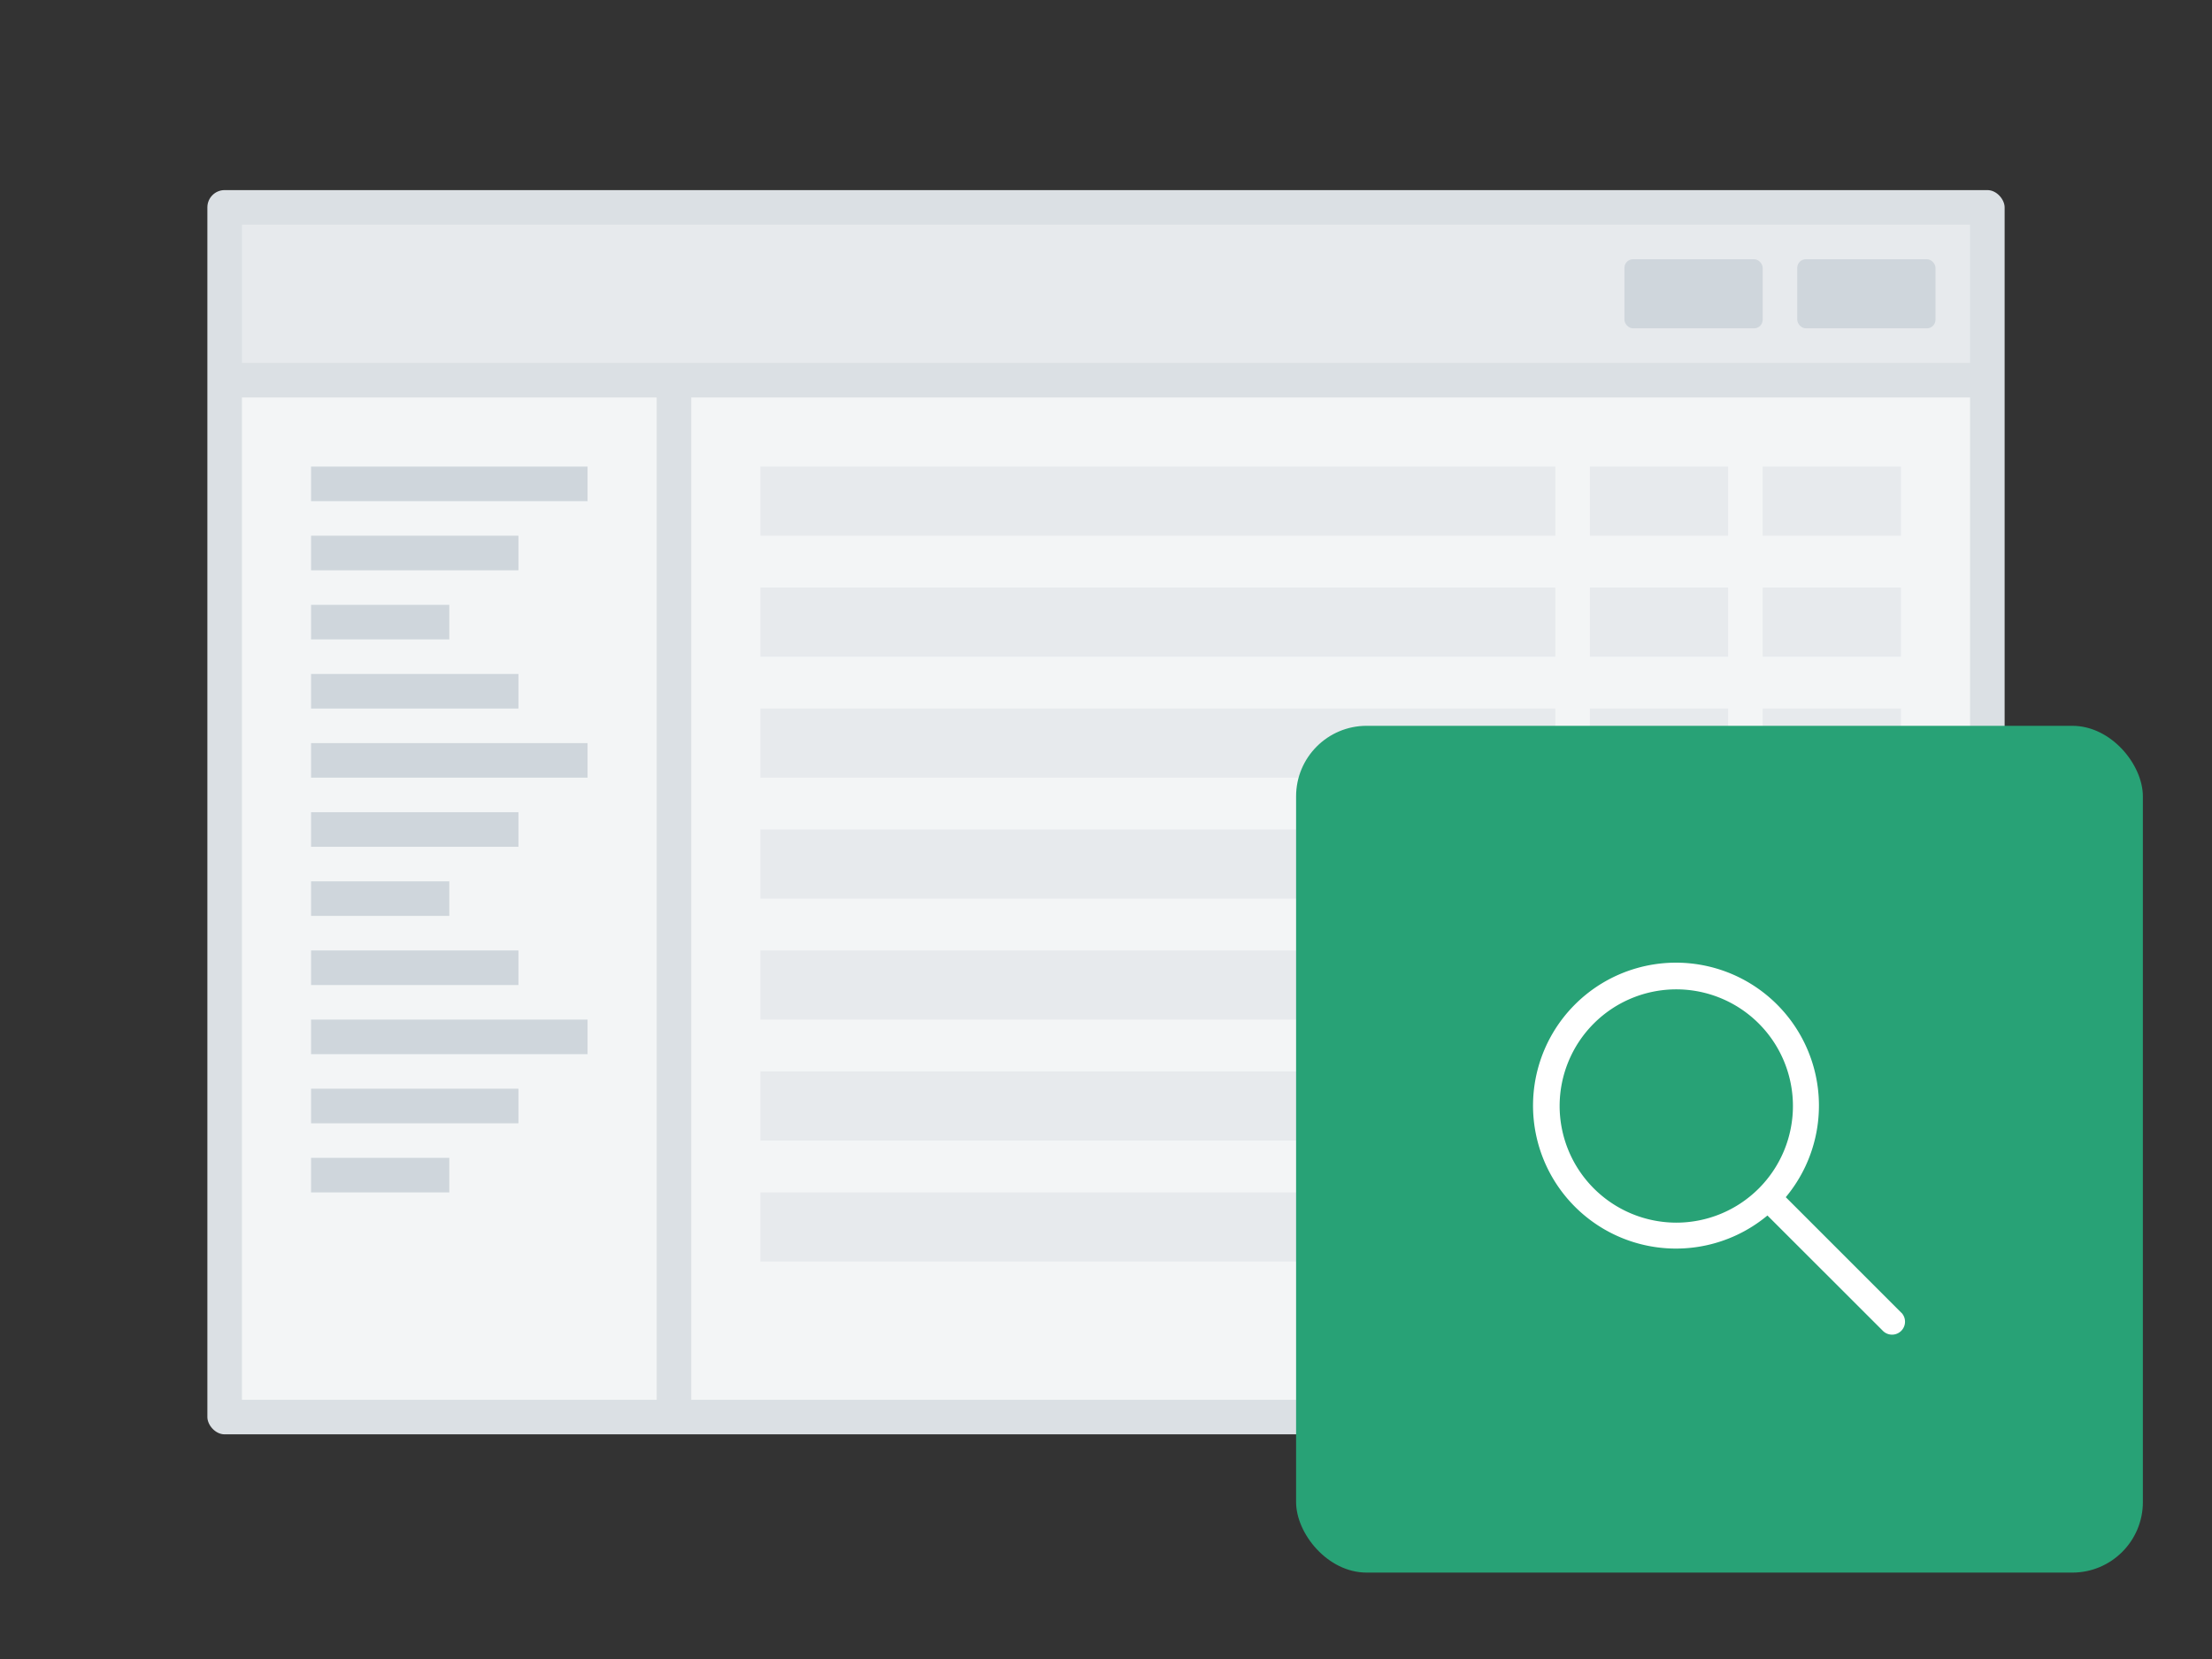
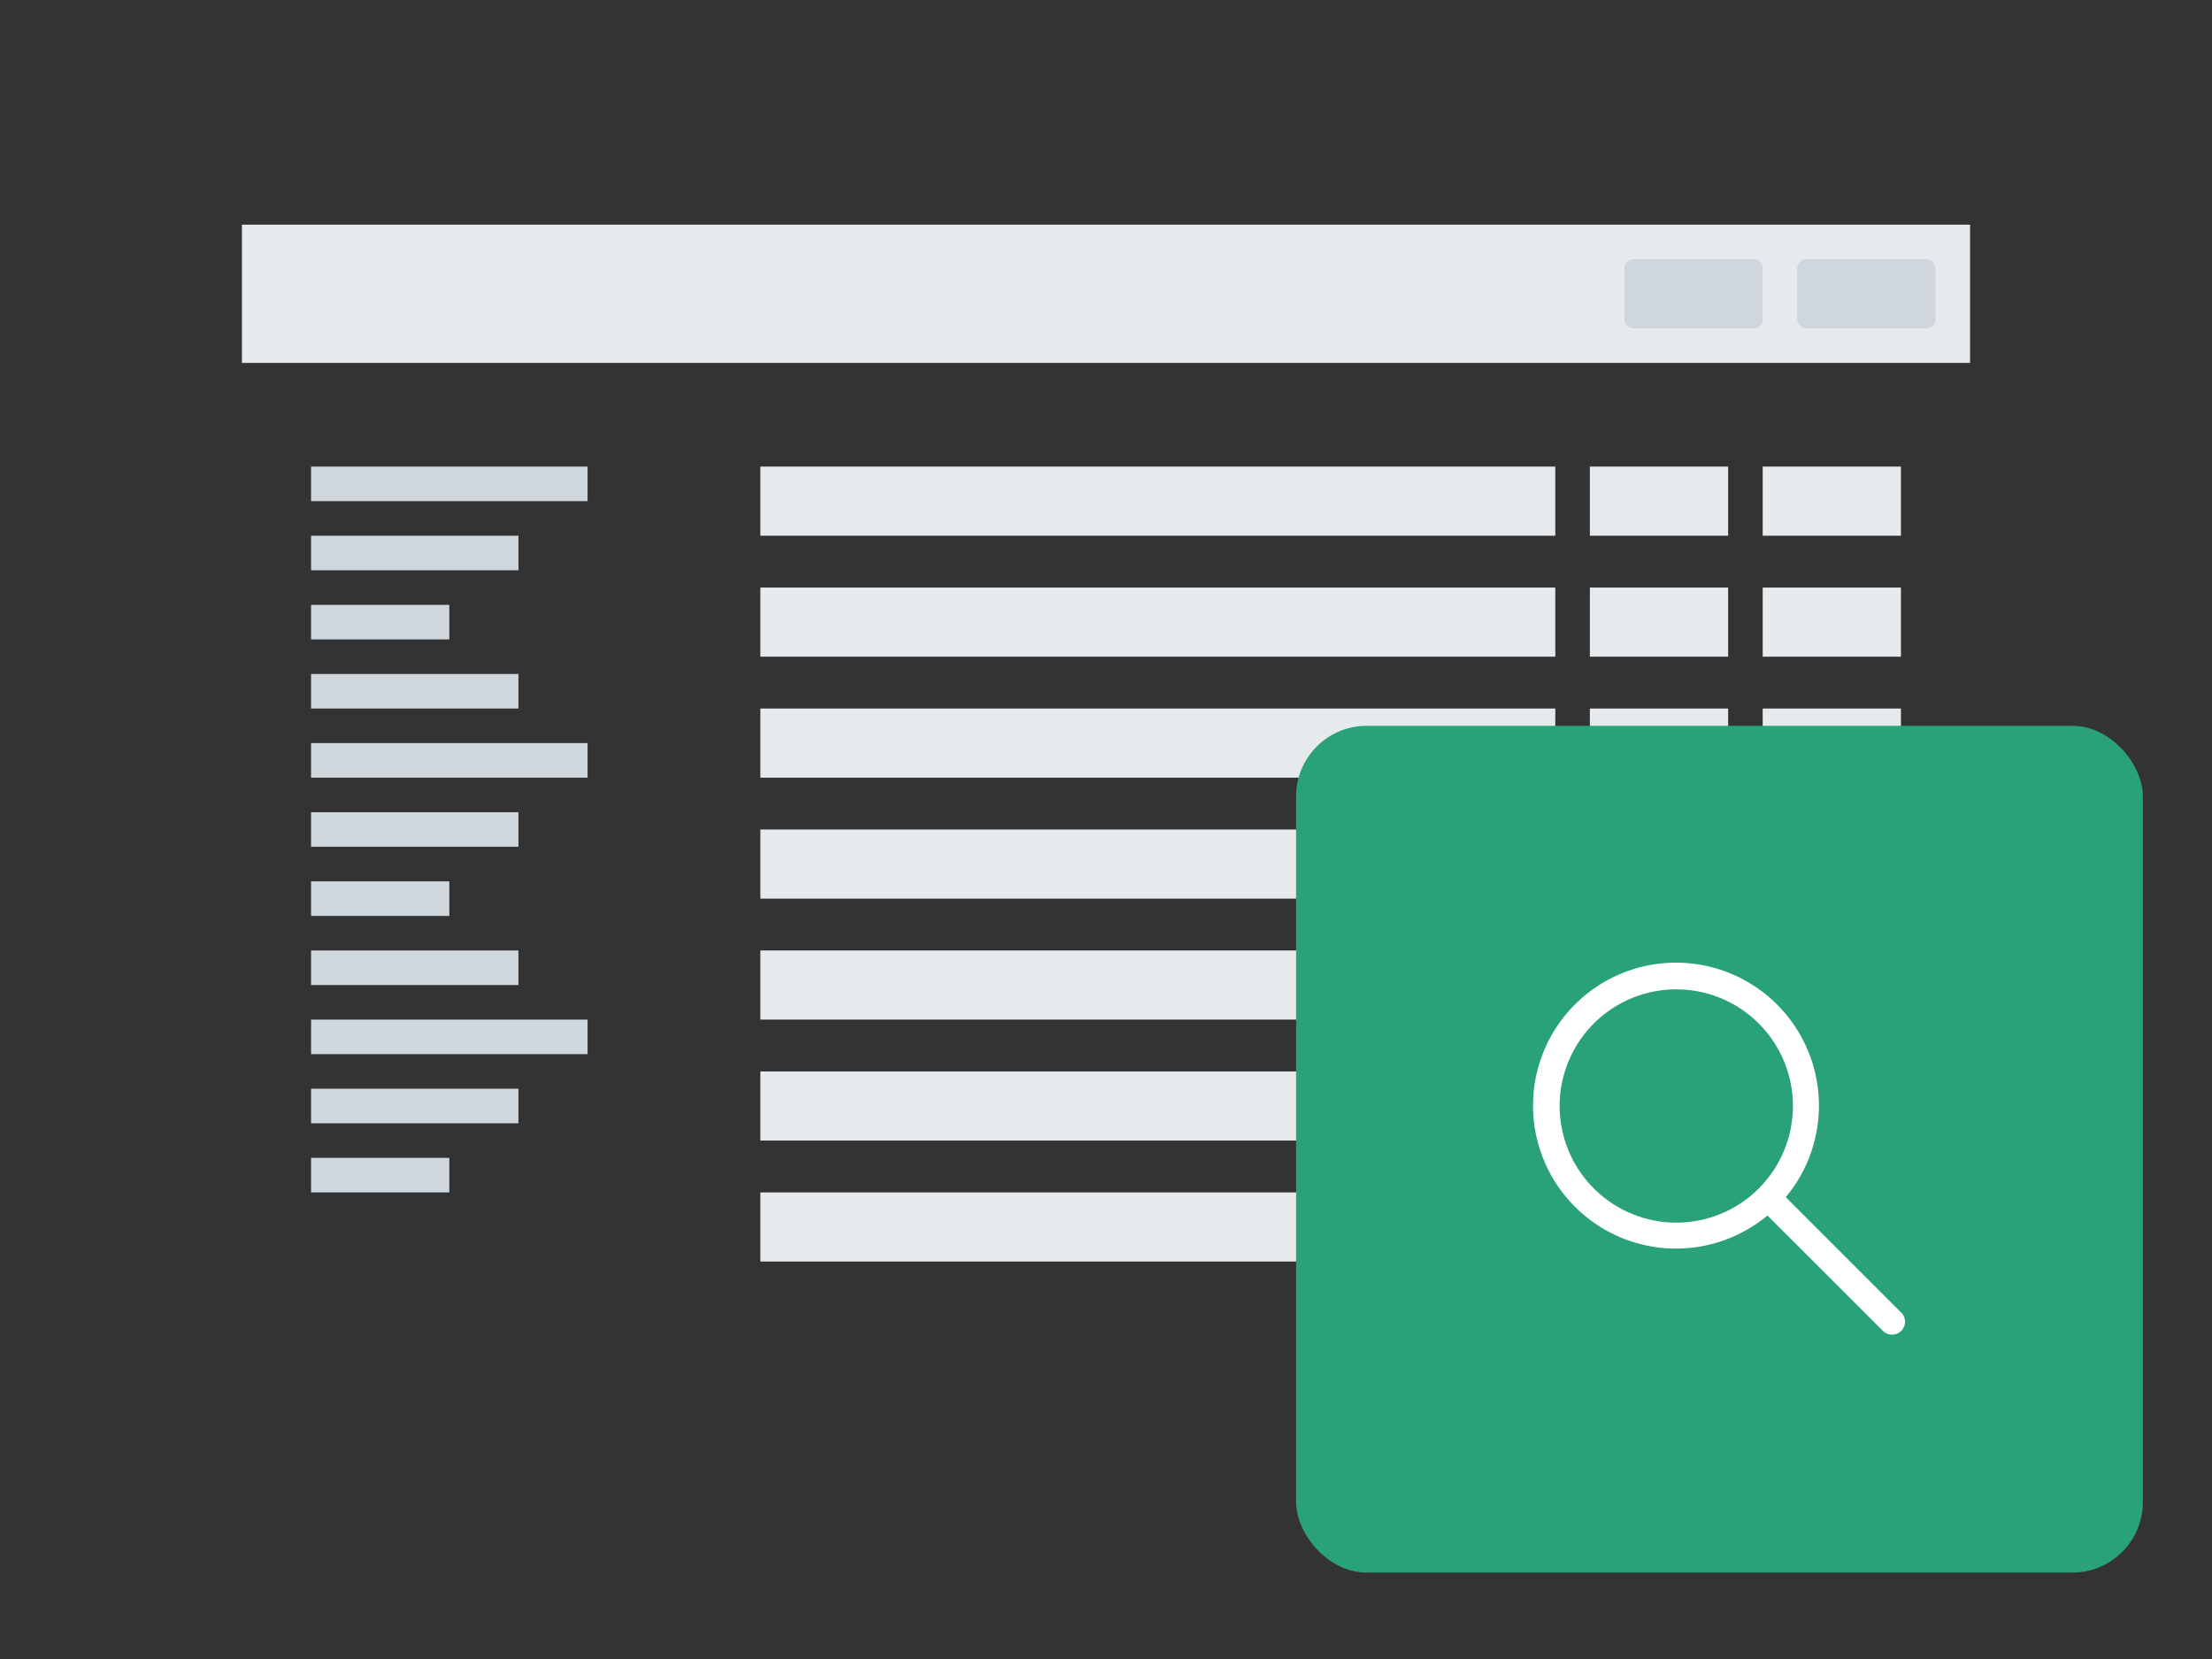
<svg xmlns="http://www.w3.org/2000/svg" xmlns:xlink="http://www.w3.org/1999/xlink" viewBox="0 0 128 96">
  <rect x="0" y="0" width="128" height="96" fill="#333333" stroke="none" />
  <defs>
    <symbol id="a" data-name="icon_search" viewBox="0 0 49 49">
      <path fill="none" d="M0 0h49v49H0z" />
      <path d="M35.03 33.97l-6.694-6.694a8.272 8.272 0 1 0-1.061 1.06l6.7 6.694a.75.75 0 0 0 1.06-1.06zM15.25 22A6.75 6.75 0 1 1 22 28.75 6.758 6.758 0 0 1 15.25 22z" fill="#fff" />
    </symbol>
  </defs>
-   <rect x="12" y="11" width="104" height="72" rx="1" ry="1" fill="#dbe0e4" />
-   <path fill="#f3f5f6" d="M40 23h74v58H40zm-26 0h24v58H14z" />
  <path fill="#cfd6dc" d="M18 27h16v2H18zm0 4h12v2H18zm0 4h8v2h-8zm0 4h12v2H18zm0 4h16v2H18zm0 4h12v2H18zm0 4h8v2h-8zm0 4h12v2H18zm0 4h16v2H18zm0 4h12v2H18zm0 4h8v2h-8z" />
  <path fill="#e7eaed" d="M44 27h46v4H44zm58 0h8v4h-8zm-58 7h46v4H44zm58 0h8v4h-8zm-10-7h8v4h-8zm0 7h8v4h-8zm-48 7h46v4H44zm0 7h46v4H44zm0 7h46v4H44zm0 7h46v4H44zm0 7h46v4H44zm58-28h8v4h-8zm-10 0h8v4h-8zM14 13h100v8H14z" />
  <rect x="104" y="15" width="8" height="4" rx=".5" ry=".5" fill="#cfd6dc" />
  <rect x="94" y="15" width="8" height="4" rx=".5" ry=".5" fill="#cfd6dc" />
  <rect x="75" y="42" width="49" height="49" rx="4.083" ry="4.083" fill="#28a276" />
  <use width="49" height="49" transform="translate(75 42)" xlink:href="#a" />
</svg>